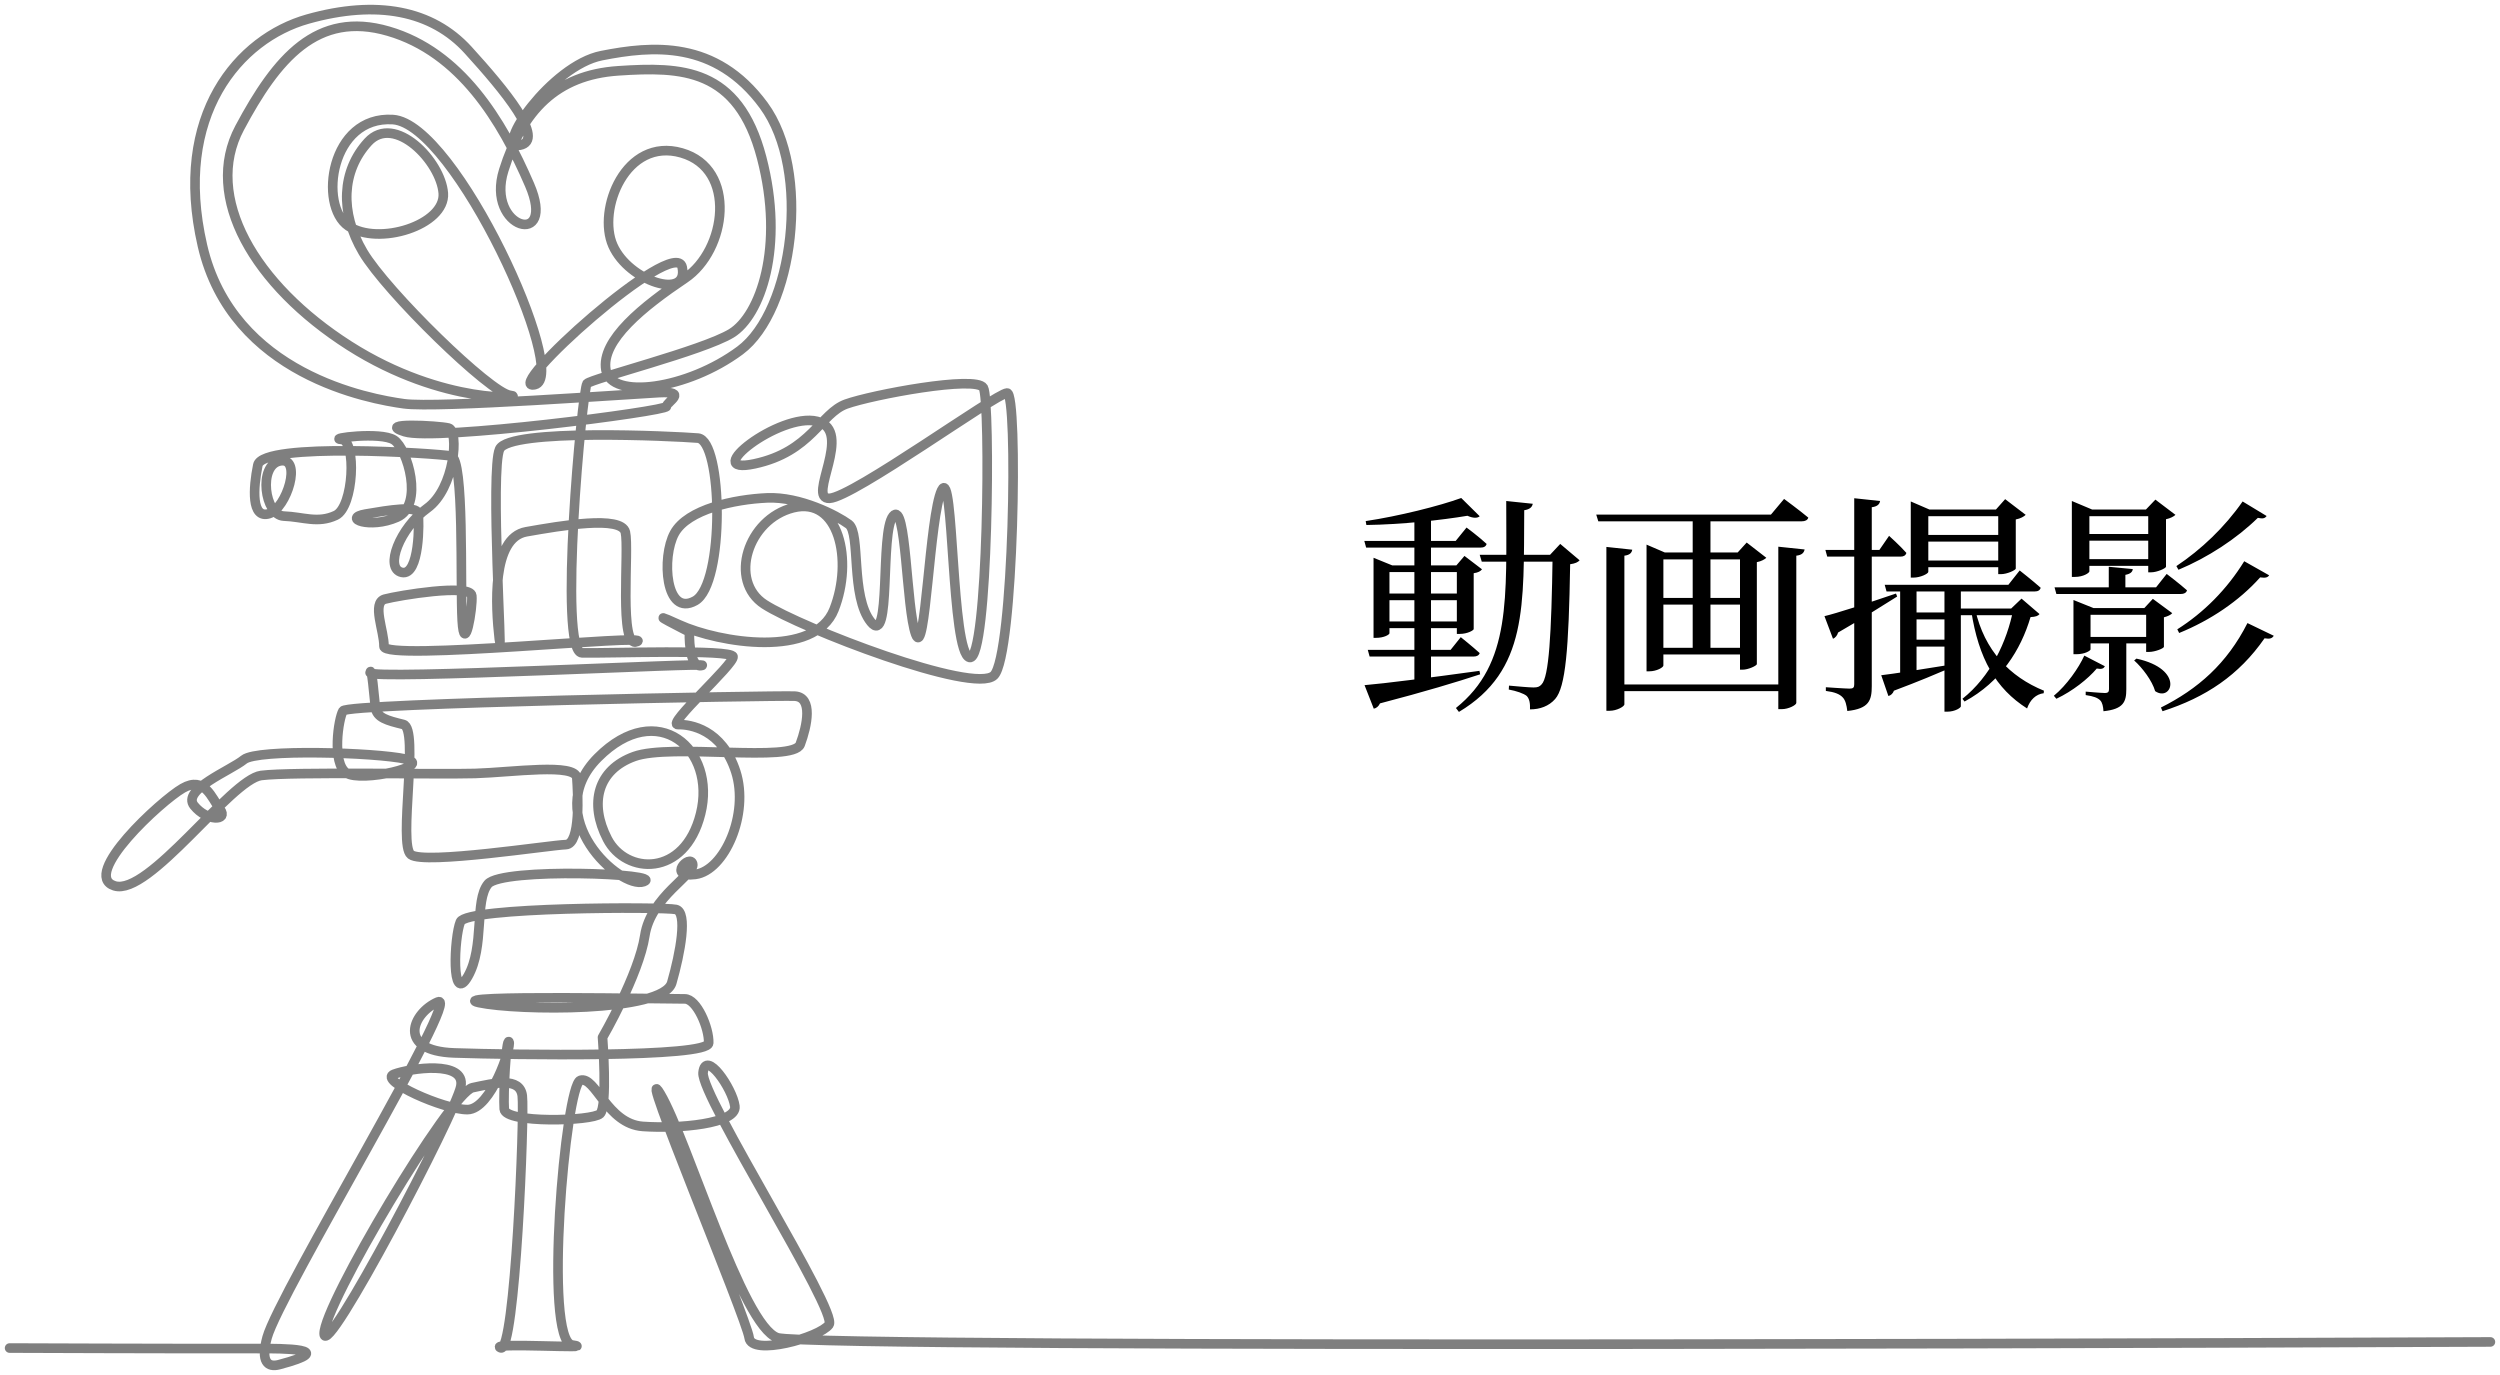
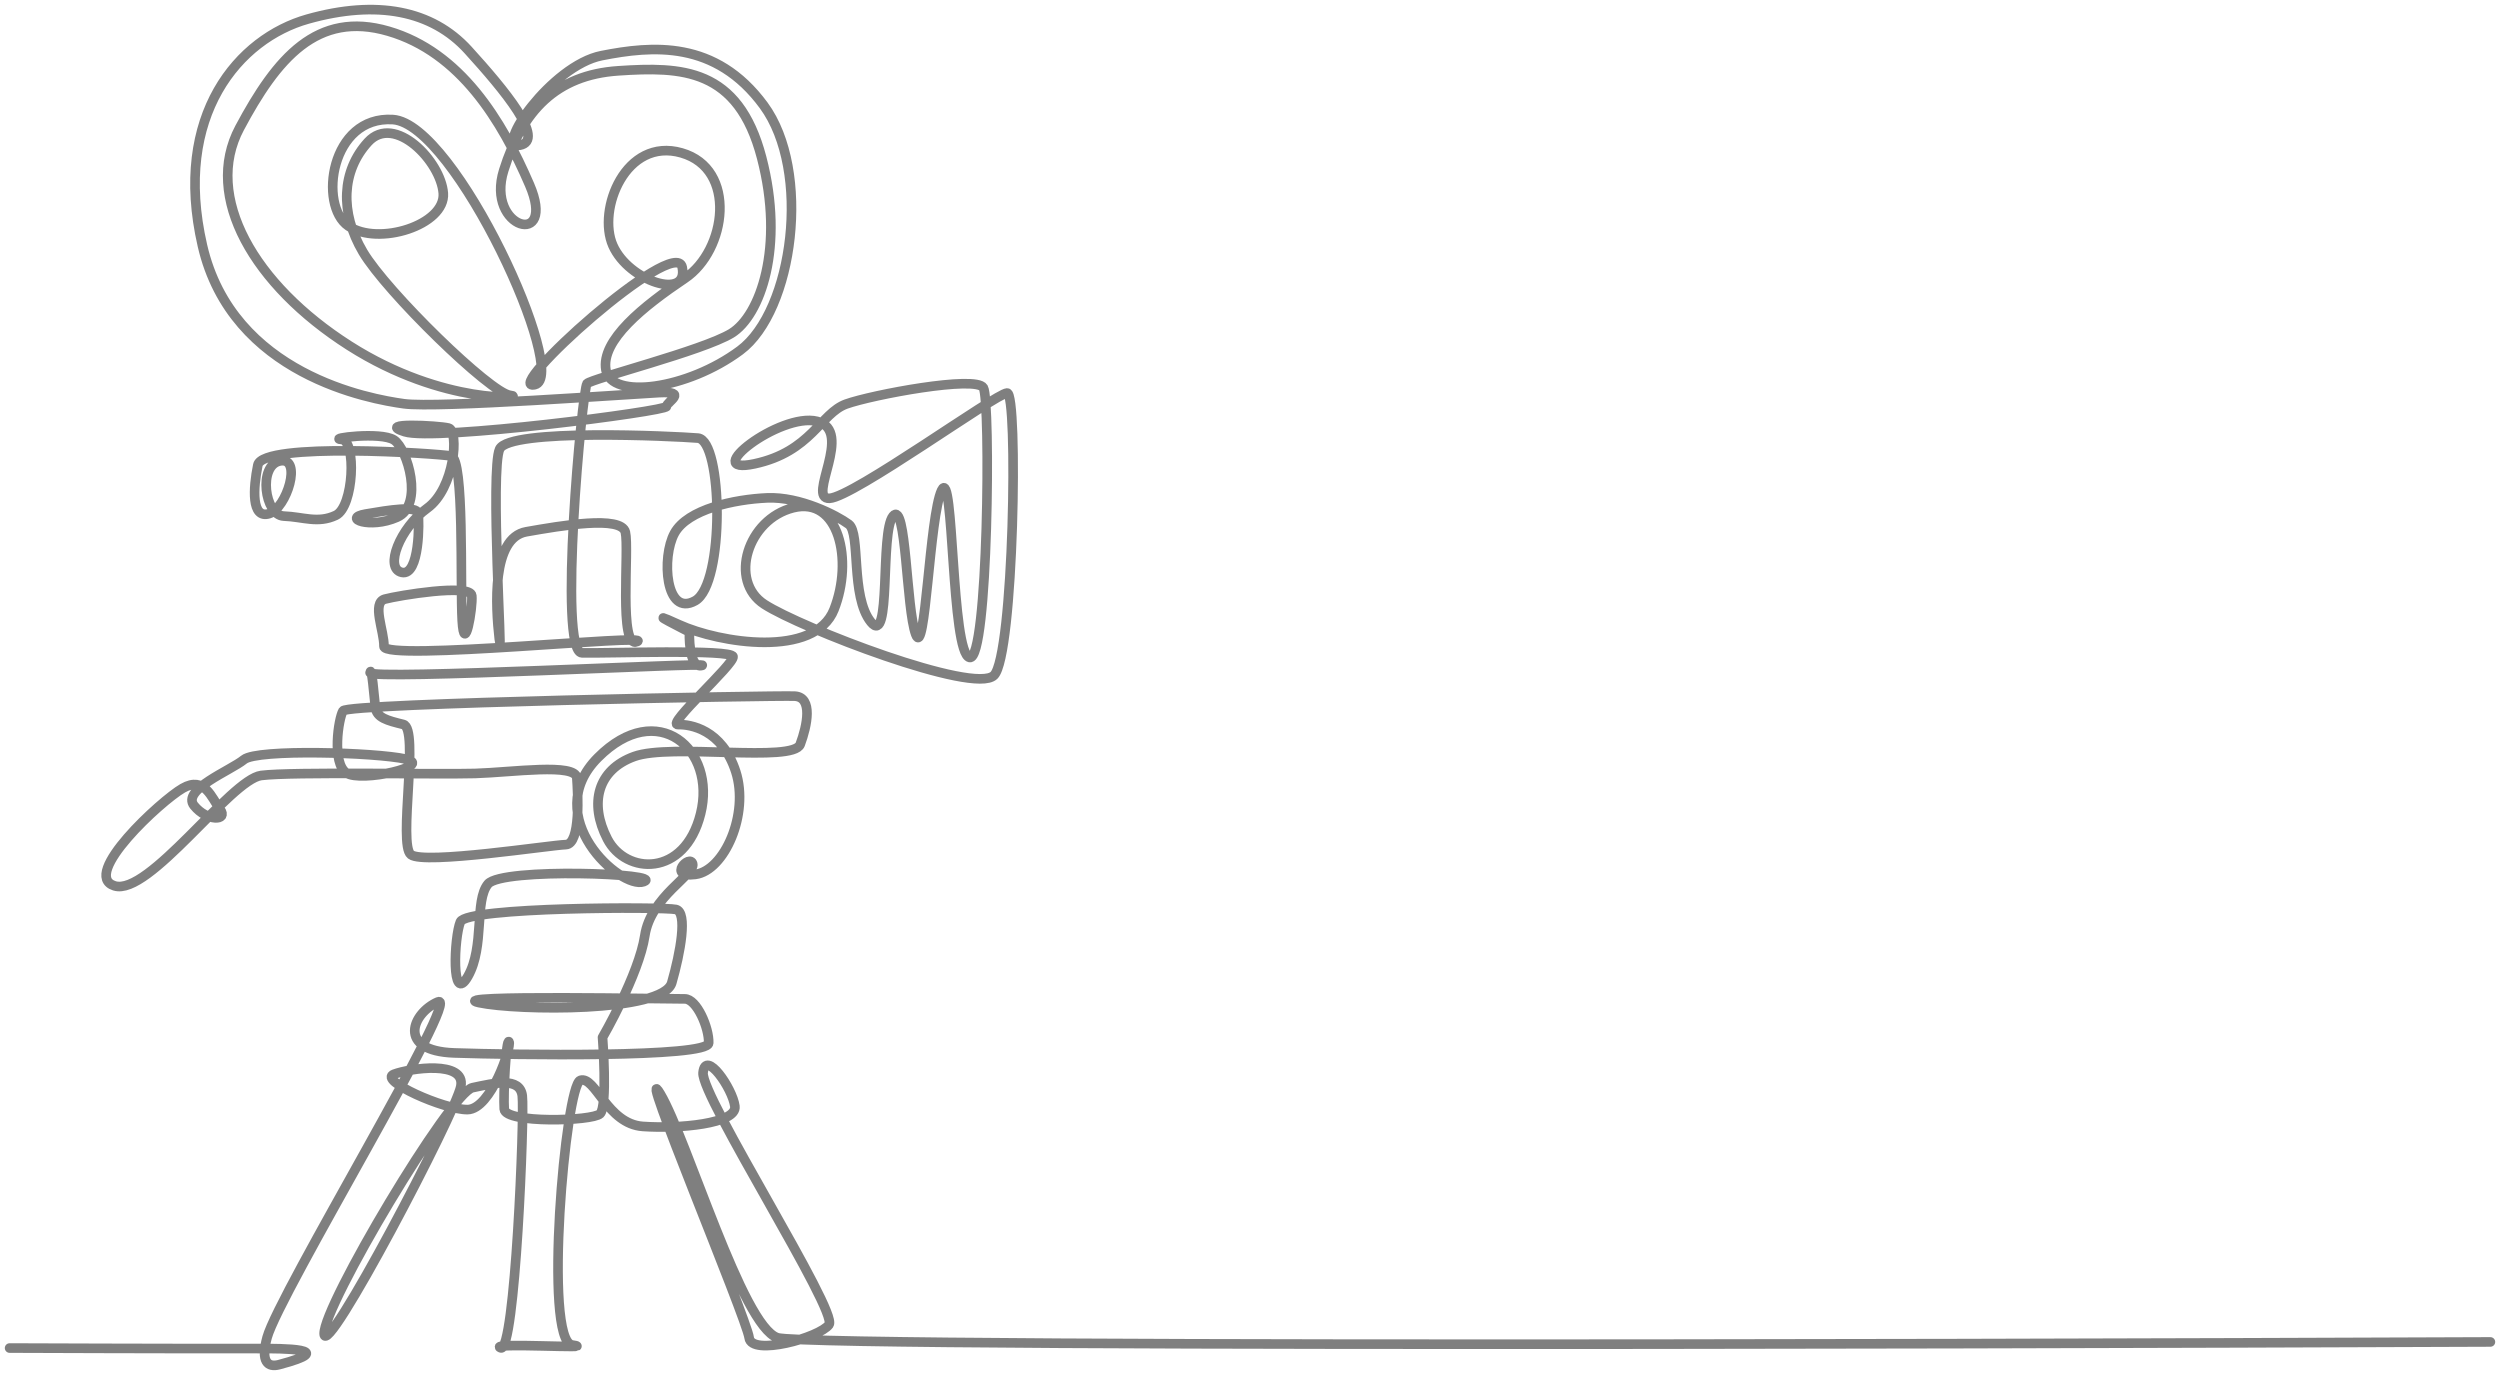
<svg xmlns="http://www.w3.org/2000/svg" width="260" height="143" viewBox="0 0 260 143" fill="none">
-   <path d="M141.888 56.256H151.392L152.52 54.864C152.52 54.864 153.816 55.824 154.608 56.568C154.536 56.832 154.32 56.952 153.96 56.952H142.08L141.888 56.256ZM142.248 67.584H150.864L151.92 66.264C151.92 66.264 153.12 67.224 153.888 67.92C153.816 68.16 153.576 68.28 153.264 68.28H142.44L142.248 67.584ZM141.912 71.256C143.952 71.088 148.824 70.464 153.864 69.768L153.936 70.128C151.536 70.92 148.2 71.928 143.52 73.152C143.376 73.464 143.136 73.656 142.872 73.704L141.912 71.256ZM143.712 61.728H152.328V62.424H143.712V61.728ZM143.712 64.632H152.328V65.328H143.712V64.632ZM151.968 51.792L153.888 53.688C153.672 53.904 153.192 53.904 152.616 53.64C149.904 54.096 145.728 54.552 142.104 54.6L142.032 54.192C145.44 53.688 149.736 52.608 151.968 51.792ZM147.096 53.856L148.824 53.52V70.896C148.824 71.064 148.248 71.472 147.384 71.472H147.096V53.856ZM142.848 58.8V58.008L144.792 58.8H151.464L152.304 57.816L154.128 59.208C153.984 59.4 153.744 59.544 153.264 59.616V65.424C153.264 65.544 152.64 65.928 151.8 65.928H151.512V59.496H144.504V65.856C144.504 66 143.952 66.336 143.112 66.336H142.848V58.8ZM153.888 57.696H162.12V58.416H154.104L153.888 57.696ZM156.648 52.104L159.408 52.392C159.336 52.752 159.096 52.968 158.52 53.064C158.448 62.952 158.904 69.744 151.728 74.04L151.416 73.632C157.176 69.024 156.648 62.208 156.648 52.104ZM161.472 57.696H161.208L162.264 56.568L164.28 58.272C164.112 58.464 163.824 58.608 163.296 58.68C163.152 67.56 162.816 71.472 161.736 72.696C161.088 73.44 160.152 73.776 159.12 73.776C159.144 73.152 159.072 72.696 158.784 72.384C158.472 72.12 157.704 71.856 156.912 71.712L156.936 71.304C157.752 71.376 159 71.496 159.48 71.496C159.912 71.496 160.104 71.424 160.32 71.184C161.088 70.416 161.352 66.048 161.472 57.696ZM166.008 53.52H184.176L185.544 51.888C185.544 51.888 187.08 53.016 188.064 53.832C187.992 54.096 187.728 54.216 187.392 54.216H166.224L166.008 53.52ZM168.192 71.184H185.4V71.88H168.192V71.184ZM176.04 53.712H177.888V67.896H176.04V53.712ZM167.064 56.88L169.752 57.168C169.704 57.48 169.512 57.72 168.936 57.792V73.248C168.936 73.488 168.12 73.92 167.424 73.92H167.064V56.88ZM184.944 56.856L187.68 57.144C187.608 57.48 187.416 57.72 186.816 57.792V73.104C186.816 73.32 186.024 73.752 185.304 73.752H184.944V56.856ZM171.24 57.456V56.64L173.136 57.456H181.68V58.176H172.992V69.216C172.992 69.408 172.296 69.816 171.528 69.816H171.24V57.456ZM180.96 57.456H180.72L181.656 56.424L183.696 58.008C183.528 58.176 183.192 58.368 182.712 58.464V69.072C182.688 69.24 181.824 69.648 181.224 69.648H180.96V57.456ZM172.08 62.184H181.68V62.88H172.08V62.184ZM172.08 67.368H181.68V68.064H172.08V67.368ZM189.84 57.192H195.456L196.464 55.728C196.464 55.728 197.616 56.76 198.264 57.504C198.192 57.768 197.976 57.888 197.664 57.888H190.032L189.84 57.192ZM196.008 60.816H208.872L210.048 59.328C210.048 59.328 211.392 60.384 212.232 61.128C212.16 61.392 211.944 61.512 211.608 61.512H196.2L196.008 60.816ZM192.84 51.816L195.528 52.104C195.48 52.44 195.24 52.68 194.664 52.752V71.352C194.664 72.816 194.4 73.704 192.12 73.944C192.048 73.344 191.928 72.816 191.64 72.528C191.328 72.192 190.824 71.976 189.888 71.856V71.472C189.888 71.472 191.928 71.616 192.36 71.616C192.744 71.616 192.84 71.496 192.84 71.16V51.816ZM189.744 64.08C190.968 63.792 194.088 62.784 197.184 61.728L197.304 62.04C195.888 62.904 193.848 64.248 191.16 65.784C191.088 66.072 190.872 66.336 190.632 66.432L189.744 64.08ZM199.728 55.632H208.32V56.328H199.728V55.632ZM199.728 58.296H208.32V58.992H199.728V58.296ZM195.648 70.224C196.896 70.08 199.8 69.624 202.752 69.144L202.8 69.48C201.456 70.056 199.536 70.872 196.968 71.832C196.872 72.12 196.632 72.336 196.392 72.384L195.648 70.224ZM197.616 61.08H199.32V70.272L197.616 70.656V61.08ZM202.224 61.008H203.928V73.464C203.928 73.584 203.376 74.016 202.488 74.016H202.224V61.008ZM198.864 63.696H203.064V64.416H198.864V63.696ZM203.424 63.288H210.168V63.984H203.424V63.288ZM198.816 66.528H202.968V67.248H198.816V66.528ZM209.4 63.288H209.16L210.24 62.256L212.112 63.864C211.968 64.056 211.704 64.152 211.176 64.176C210.168 67.584 208.08 70.92 204.312 72.96L204.096 72.672C207 70.368 208.728 66.768 209.4 63.288ZM205.416 63.36C206.376 67.68 209.04 70.392 212.568 71.832L212.544 72.096C211.752 72.192 211.128 72.768 210.816 73.68C207.576 71.616 205.776 68.52 205.008 63.528L205.416 63.36ZM198.72 52.992V52.152L200.664 52.992H208.296V53.688H200.544V59.472C200.544 59.664 199.728 60.072 198.984 60.072H198.72V52.992ZM207.816 52.992H207.576L208.536 51.912L210.672 53.544C210.504 53.712 210.144 53.928 209.64 54.024V59.136C209.616 59.304 208.728 59.712 208.104 59.712H207.816V52.992ZM213.672 61.08H224.232L225.336 59.688C225.336 59.688 226.632 60.672 227.448 61.392C227.376 61.656 227.136 61.776 226.8 61.776H213.864L213.672 61.08ZM216.408 52.992H224.328V53.688H216.408V52.992ZM216.408 55.536H224.256V56.232H216.408V55.536ZM216.408 58.152H224.256V58.848H216.408V58.152ZM215.472 52.992V52.104L217.584 52.992H217.296V59.424C217.296 59.568 216.696 60 215.784 60H215.472V52.992ZM223.416 52.992H223.176L224.16 51.96L226.248 53.544C226.08 53.712 225.72 53.904 225.264 54V58.944C225.24 59.112 224.328 59.52 223.728 59.52H223.416V52.992ZM216.336 63.24H224.184V63.936H216.336V63.24ZM216.336 66.24H224.184V66.912H216.336V66.24ZM215.64 63.24V62.4L217.728 63.24H217.416V67.536C217.416 67.656 216.864 68.04 215.928 68.04H215.64V63.24ZM223.2 63.24H223.008L223.896 62.28L225.912 63.768C225.792 63.936 225.432 64.104 225.048 64.2V67.272C225.024 67.44 224.112 67.8 223.512 67.8H223.2V63.24ZM222.192 68.496C227.256 69.6 225.864 73.056 224.136 71.88C223.824 70.8 222.816 69.456 221.952 68.688L222.192 68.496ZM219.336 66.528H221.136V71.688C221.136 72.984 220.848 73.752 218.76 73.968C218.736 73.488 218.64 73.056 218.424 72.84C218.16 72.576 217.752 72.408 216.912 72.288V71.928C216.912 71.928 218.52 72.072 218.904 72.072C219.264 72.072 219.336 71.928 219.336 71.664V66.528ZM216.768 68.184L218.904 69.288C218.784 69.528 218.592 69.624 218.064 69.528C217.152 70.608 215.544 71.88 213.864 72.672L213.6 72.36C214.944 71.256 216.192 69.456 216.768 68.184ZM233.232 52.152L235.728 53.664C235.56 53.904 235.344 53.976 234.816 53.856C232.584 56.04 229.608 57.984 226.56 59.256L226.344 58.872C228.912 57.168 231.384 54.816 233.232 52.152ZM233.4 58.368L235.992 59.832C235.824 60.072 235.608 60.12 235.056 60.048C232.848 62.52 229.872 64.512 226.632 65.832L226.44 65.448C229.176 63.72 231.6 61.296 233.4 58.368ZM233.736 64.8L236.472 66.12C236.304 66.384 236.088 66.48 235.512 66.384C232.848 70.224 229.392 72.528 224.904 73.968L224.736 73.584C228.576 71.664 231.6 69.024 233.736 64.8ZM219.312 58.944L221.808 59.184C221.784 59.472 221.568 59.688 221.04 59.784V61.416H219.312V58.944Z" fill="black" />
  <path opacity="0.5" d="M1 140.197C1 140.197 18.208 140.266 26.934 140.25C29.256 140.246 35.474 140.227 29.015 141.927C27.868 142.229 27.075 141.651 27.78 139.088C29.03 134.534 48.166 103.083 45.54 104.201C42.924 105.317 41.169 109.297 47.246 109.505C53.359 109.714 73.645 110.015 73.703 108.475C73.761 106.931 72.466 103.862 71.212 103.885C69.959 103.908 45.864 103.431 49.822 104.276C53.792 105.123 68.972 105.316 69.864 102.208C70.759 99.089 71.54 94.867 70.293 94.583C69.046 94.3 48.534 94.31 47.881 95.868C47.23 97.423 46.904 104.635 48.663 101.541C50.431 98.431 49.319 93.673 50.751 91.936C52.187 90.193 69.324 90.856 66.94 91.696C64.562 92.534 56.055 84.945 62.181 78.791C68.382 72.562 74.539 77.932 72.862 84.633C71.198 91.279 65.083 90.96 63.168 87.256C61.249 83.544 62.142 80.054 65.962 78.674C69.802 77.286 82.5 79.351 83.222 77.415C83.947 75.474 84.573 72.495 82.647 72.399C80.724 72.304 36.148 73.131 35.674 73.931C35.2 74.73 34.499 79.335 36.01 80.379C37.521 81.423 45.249 79.627 42.18 78.94C39.116 78.254 26.752 77.867 25.373 78.998C23.997 80.125 18.85 82.136 20.187 83.792C21.524 85.447 23.784 85.383 22.893 84.176C22.002 82.969 21.273 80.674 19.002 81.978C16.739 83.277 8.349 91 11.903 92.126C15.466 93.256 23.986 81.055 27.171 80.648C30.367 80.24 45.538 80.557 49.409 80.44C53.294 80.322 59.881 79.335 59.99 80.907C60.1 82.477 60.407 87.798 58.845 87.84C57.286 87.881 44.094 89.934 42.737 88.885C41.379 87.837 43.637 75.76 41.947 75.344C40.26 74.929 39.17 74.652 39.038 73.558C38.905 72.463 38.66 69.165 38.491 69.959C38.321 70.753 74.457 68.834 73.007 69.207C71.559 69.578 71.698 65.724 71.698 65.724C71.698 65.724 66.377 63.034 70.609 64.962C74.85 66.893 84.745 68.467 86.743 63.381C88.755 58.261 87.256 51.617 82.491 52.808C77.752 53.992 75.735 60.409 79.499 62.85C83.266 65.293 101.301 72.255 103.371 70.24C105.449 68.217 105.906 40.816 104.738 40.873C103.57 40.929 88.719 51.717 86.269 51.825C83.826 51.931 88.862 44.793 84.981 43.821C81.11 42.852 72.605 49.489 78.462 48.239C84.359 46.982 85.343 42.977 88.002 42.021C90.669 41.062 101.506 39.026 102.271 40.325C103.035 41.623 102.79 68.798 100.844 68.379C98.9 67.961 99.221 48.281 97.935 50.982C96.652 53.672 96.251 68.704 95.241 65.983C94.228 63.258 94.271 51.967 92.88 53.669C91.494 55.368 92.731 67.371 90.579 64.695C88.425 62.017 89.531 55.45 88.268 54.522C87.006 53.594 83.188 51.631 79.778 51.781C76.379 51.931 71.515 52.959 70.144 55.454C68.779 57.94 69.201 64.21 72.294 62.481C75.402 60.745 75.159 45.768 72.585 45.562C70.016 45.355 52.969 44.539 51.965 46.699C50.963 48.852 52.309 69.782 51.927 66.46C51.543 63.128 51.099 55.941 54.737 55.303C58.389 54.662 64.618 53.584 65.038 55.347C65.459 57.108 64.325 67.597 66.255 66.727C68.19 65.853 39.902 68.804 39.933 67.223C39.965 65.64 38.63 62.679 40.031 62.306C41.434 61.933 48.943 60.676 49.067 61.949C49.193 63.22 48.289 68.34 48.068 64.537C47.847 60.721 48.314 47.68 46.905 47.422C45.497 47.165 27.311 45.938 26.816 48.365C26.323 50.787 26.129 53.984 27.98 53.424C29.836 52.862 31.461 47.505 29.136 47.936C26.816 48.365 27.517 53.603 29.516 53.674C31.52 53.746 33.053 54.476 34.924 53.595C36.8 52.712 37.081 45.789 35.525 45.703C33.973 45.616 39.594 44.861 40.983 45.763C42.373 46.666 44.124 52.547 41.289 53.795C38.465 55.04 35.538 53.888 38.028 53.459C40.526 53.028 43.343 52.582 43.481 53.378C43.621 54.175 43.653 59.932 41.794 59.53C39.938 59.128 41.578 54.905 44.431 52.855C47.297 50.795 47.752 44.79 46.657 44.518C45.562 44.248 38.987 43.92 42.096 44.901C45.212 45.885 69.3 42.766 69.318 42.273C69.335 41.779 71.63 40.678 68.562 40.831C65.504 40.983 45.445 42.468 42 41.99C38.565 41.513 24.155 39.013 21.053 25.546C17.918 11.941 24.876 3.99 32.001 1.983C39.188 -0.041 44.925 1.073 48.684 5.204C52.44 9.332 56.808 14.595 54.059 15.104C51.319 15.611 57.347 6.813 62.569 5.785C67.821 4.751 74.406 4.134 79.421 10.958C84.427 17.77 82.513 32.33 76.968 36.445C71.472 40.524 63.56 41.574 63.016 38.482C62.47 35.384 66.928 31.84 71.233 28.946C75.569 26.032 76.703 17.564 70.875 15.899C65.07 14.241 62.082 21.802 63.742 25.54C65.398 29.27 71.639 31.252 70.949 27.795C70.257 24.33 51.955 40.843 55.628 40.004C59.316 39.163 47.384 12.85 40.859 12.435C34.371 12.023 33.117 21.381 36.225 23.503C39.336 25.626 46.346 23.399 46.103 20.097C45.858 16.786 41.031 11.756 38.277 14.767C35.537 17.762 35.306 22.074 37.75 26.212C40.191 30.343 51.004 40.89 53.057 41.114C55.114 41.338 46.235 42.268 36.319 35.945C26.437 29.643 21.103 20.468 24.922 13.302C28.783 6.06 32.966 1.074 40.403 3.246C47.876 5.427 52.199 12.54 55.074 19.219C57.94 25.874 50.476 23.819 52.388 17.715C54.314 11.564 57.806 7.797 64.311 7.364C70.859 6.927 76.769 7.046 79.211 16.397C81.636 25.687 79.062 32.847 76.061 34.669C73.074 36.481 61.548 39.378 61.053 39.895C60.558 40.412 58.006 67.829 60.524 67.897C63.047 67.964 76.107 67.49 76.236 68.29C76.365 69.087 69.235 75.399 70.505 75.358C71.776 75.316 75.097 75.846 76.52 80.254C77.939 84.65 75.33 90.55 72.314 90.938C69.308 91.326 71.763 88.755 72.039 89.847C72.314 90.938 67.672 93.24 67.063 97.302C66.456 101.345 62.664 107.884 62.664 107.884C62.664 107.884 63.207 115.061 62.409 115.832C61.613 116.602 52.553 116.862 52.441 115.349C52.329 113.835 52.642 107.895 52.936 108.348C53.231 108.801 51.066 115.367 48.626 115.398C46.193 115.428 39.291 112.35 40.968 111.722C42.648 111.091 48.45 110.246 47.925 112.985C47.402 115.715 33.81 141.645 33.712 138.719C33.615 135.784 46.844 113.606 49.141 113.119C51.443 112.633 54.065 111.987 54.316 113.959C54.567 115.929 53.57 140.77 52.077 140.179C50.584 139.589 62.54 140.326 59.508 139.881C56.485 139.438 58.803 112.834 60.359 112.354C61.918 111.874 63.147 116.887 66.85 117.148C70.565 117.409 76.666 116.88 76.426 115.044C76.185 113.206 73.368 109.095 73.119 111.559C72.87 114.018 87.217 136.407 86.217 137.766C85.219 139.12 78.142 141.07 77.911 139.126C77.68 137.178 65.884 109.059 68.674 113.767C71.459 118.466 77.185 137.928 80.859 139.123C84.542 140.322 259 139.562 259 139.562" stroke="black" stroke-linecap="round" stroke-linejoin="round" />
</svg>